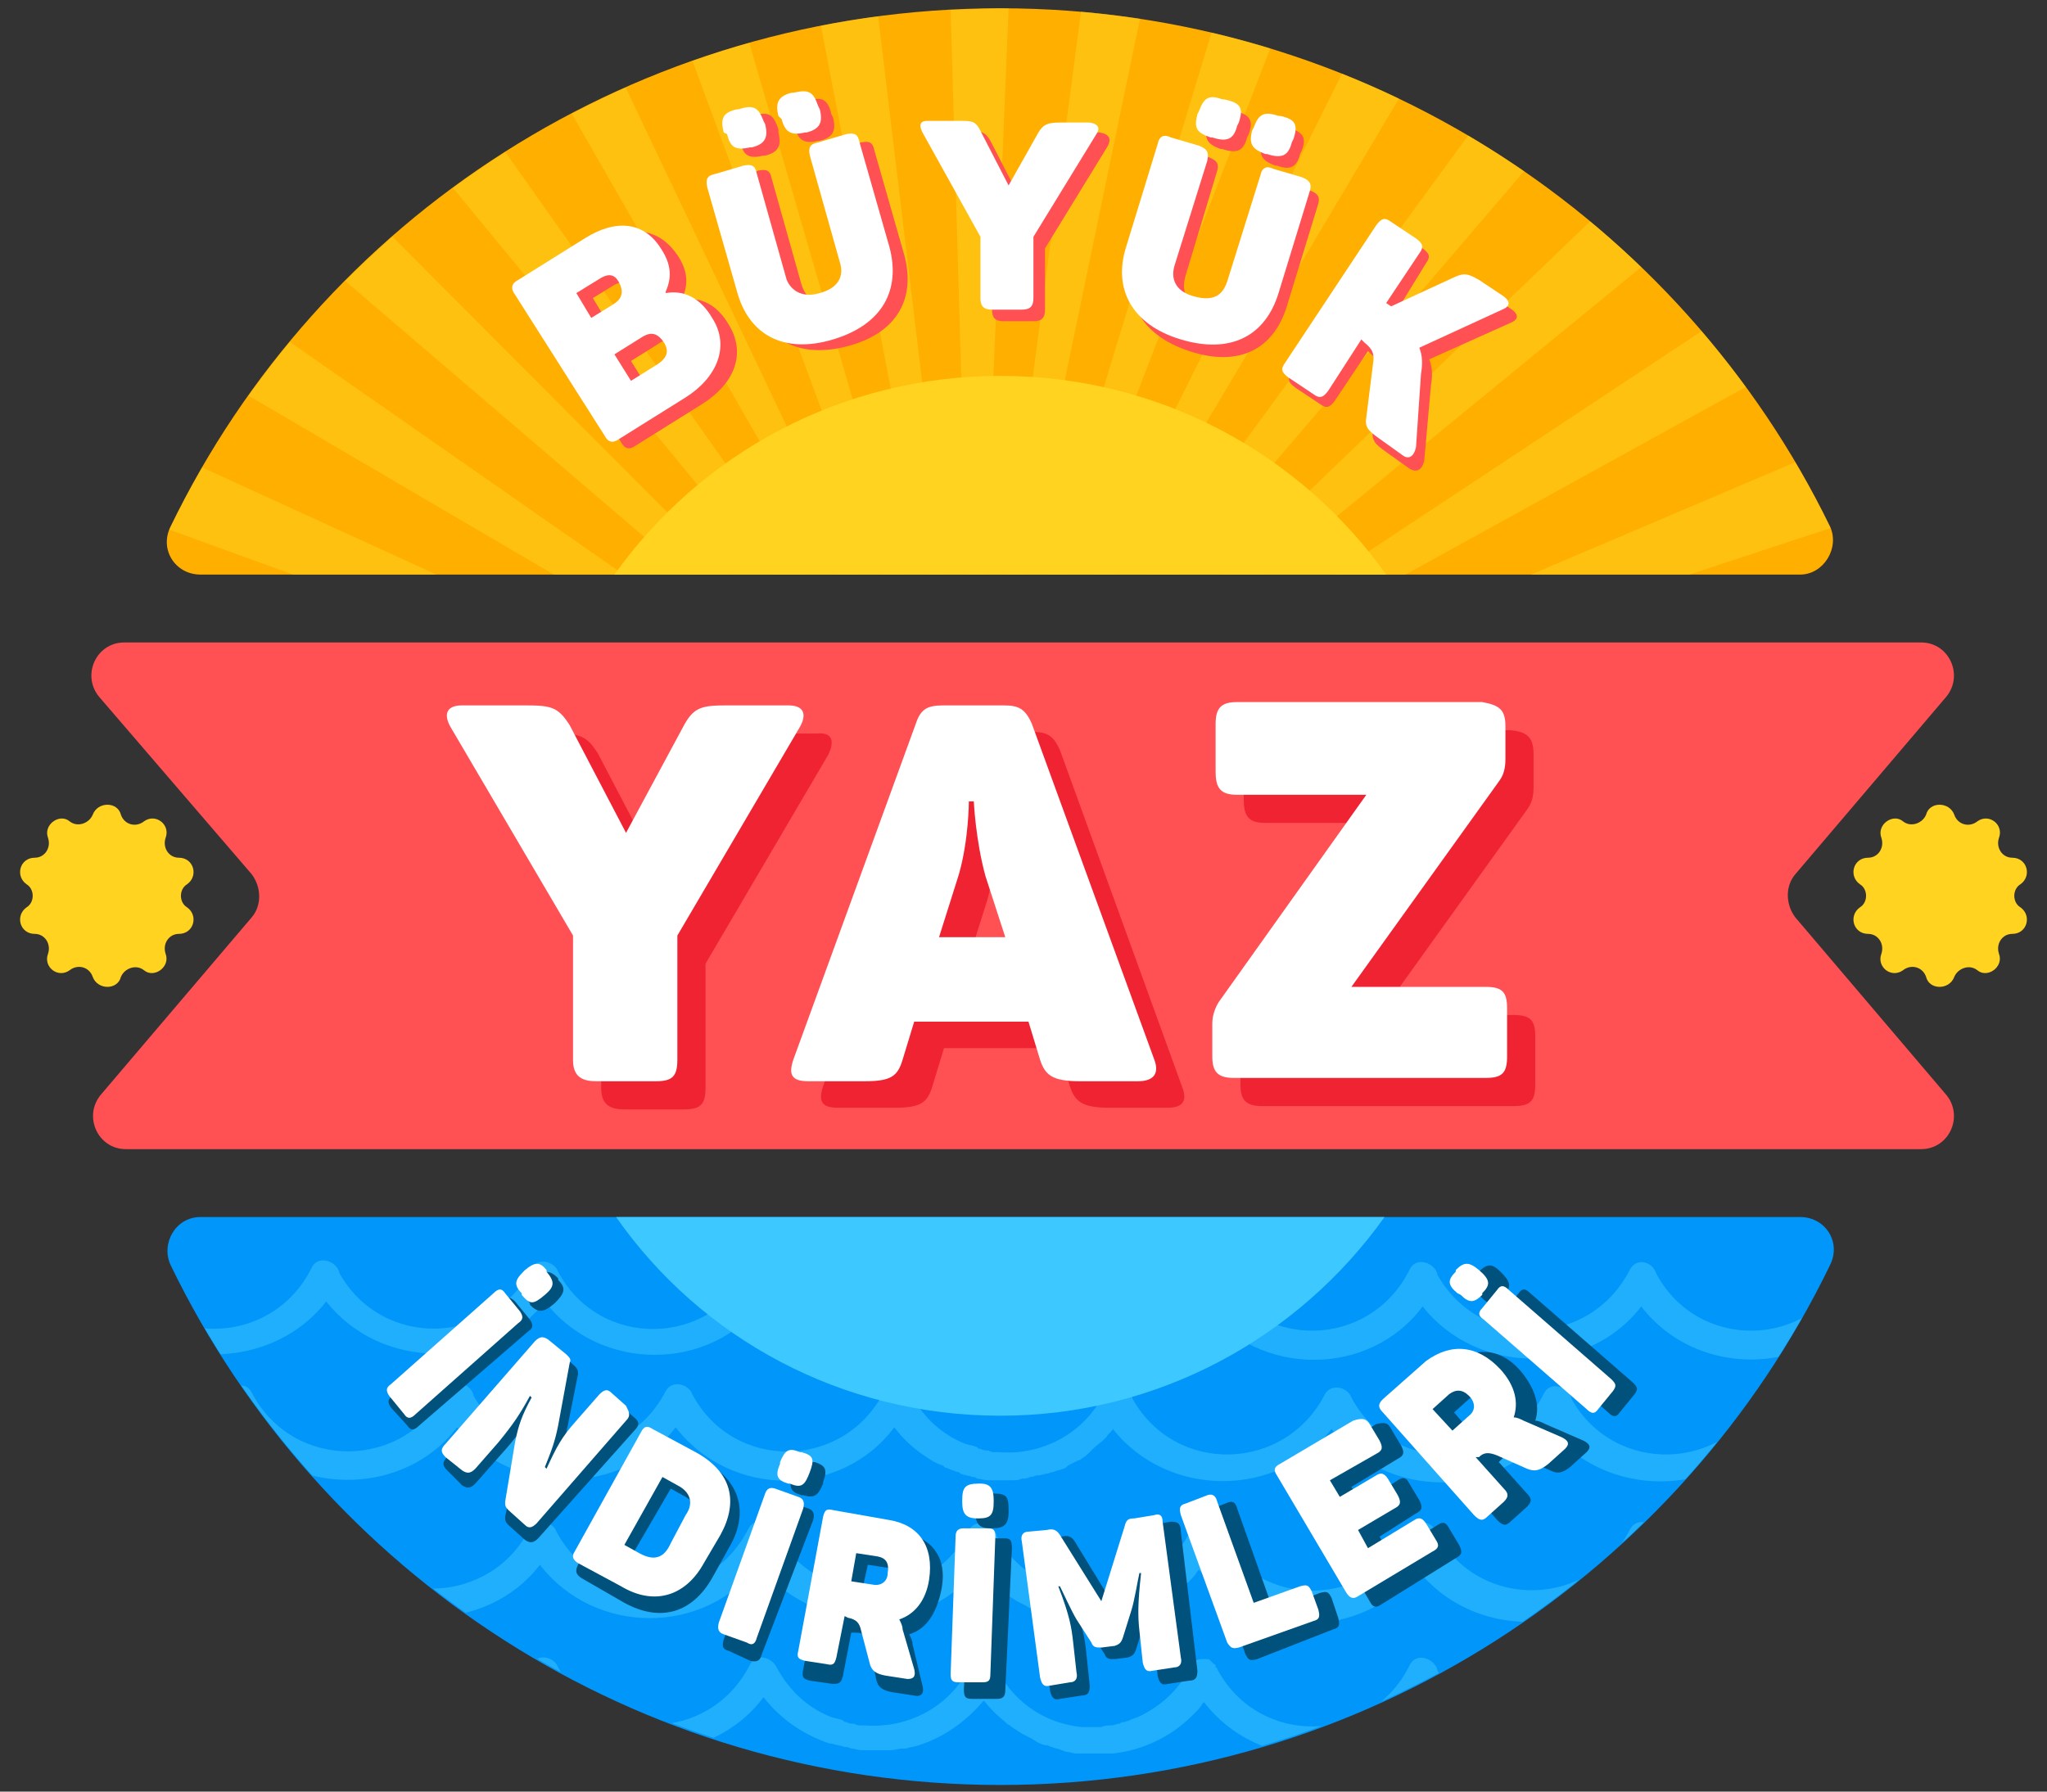
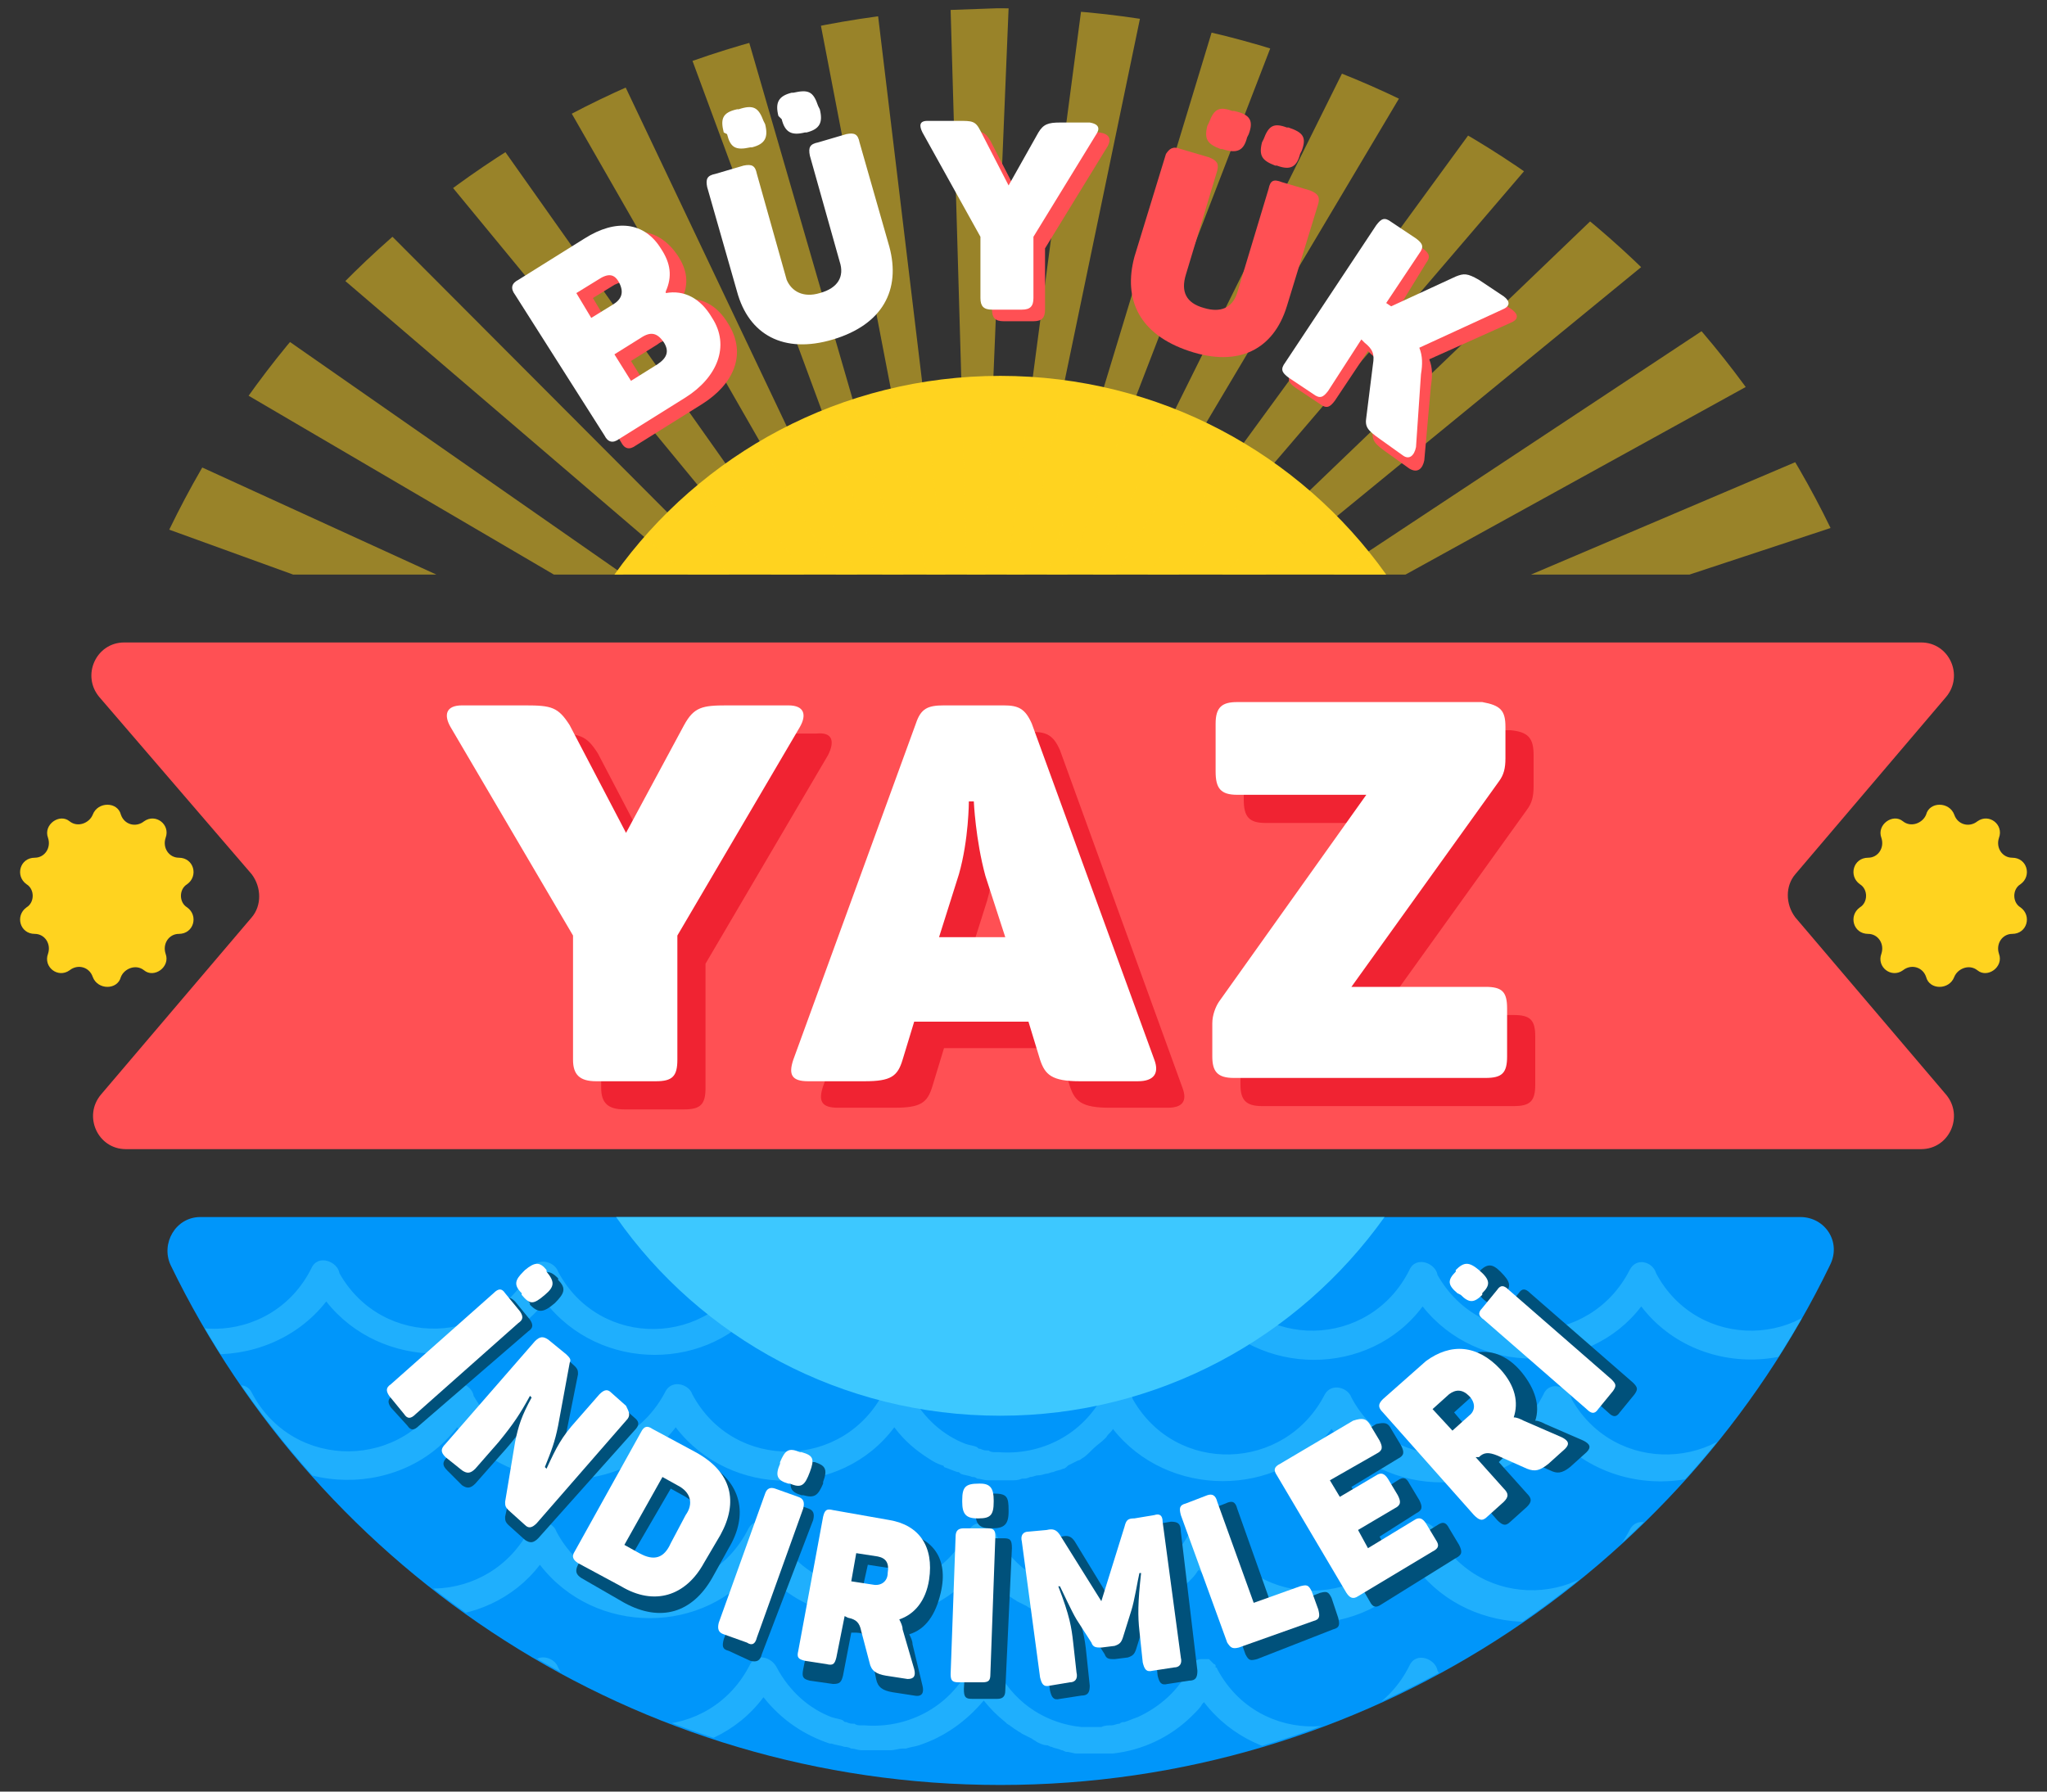
<svg xmlns="http://www.w3.org/2000/svg" xmlns:xlink="http://www.w3.org/1999/xlink" version="1.1" id="Layer_1" x="0px" y="0px" width="123.6px" height="108.2px" viewBox="0 0 123.6 108.2" style="enable-background:new 0 0 123.6 108.2;" xml:space="preserve">
  <rect x="0" y="0" width="123.6" height="108.2" fill="#333333" stroke="none" />
  <style type="text/css">
	.st0{fill:#0096FA;}
	.st1{opacity:0.5;}
	.st2{clip-path:url(#SVGID_00000021093402992540302280000015398018706484280724_);}
	.st3{fill:#3DC8FF;}
	.st4{fill:#FFAF00;}
	.st5{fill:#FFD31F;}
	.st6{fill:#FF5054;}
	.st7{fill:#F02332;}
	.st8{fill:#00517B;}
	
		.st9{clip-path:url(#SVGID_00000071520699337257183010000011881836752003677860_);fill-rule:evenodd;clip-rule:evenodd;fill:#FFD31F;}
	.st10{fill:#FFFFFF;}
</style>
  <g>
    <path class="st0" d="M108.7,73.5c1.5,0,2.5,1.5,1.8,2.9c-9,18.6-28.1,31.4-50.1,31.4c-22,0-41.1-12.8-50.1-31.4   c-0.6-1.3,0.3-2.9,1.8-2.9H108.7z" />
    <g class="st1">
      <defs>
        <path id="SVGID_1_" class="st1" d="M111.8,73.5c-8.4,20.1-28.2,34.2-51.4,34.2c-23.1,0-43-14.1-51.4-34.2H111.8z" />
      </defs>
      <clipPath id="SVGID_00000111869803767322809700000015271555588639182256_">
        <use xlink:href="#SVGID_1_" style="overflow:visible;" />
      </clipPath>
      <g style="clip-path:url(#SVGID_00000111869803767322809700000015271555588639182256_);">
        <path class="st3" d="M19.7,78.6c3.3,4.2,10,4.2,13.2,0c3.3,4.3,10,4.3,13.2,0c1.1,1.4,2.5,2.3,4,2.8c0,0,0.1,0,0.1,0     c0.3,0.1,0.5,0.1,0.8,0.2c0.1,0,0.2,0,0.4,0.1c0.2,0,0.4,0.1,0.6,0.1c0.2,0,0.3,0,0.5,0c0.1,0,0.3,0,0.4,0c0.2,0,0.4,0,0.6,0     c0.1,0,0.2,0,0.3,0c0.2,0,0.5-0.1,0.7-0.1c0.1,0,0.1,0,0.2,0c0.3-0.1,0.5-0.1,0.8-0.2c0,0,0,0,0,0c1.5-0.5,2.8-1.4,3.9-2.7     c0.4,0.5,0.8,0.9,1.3,1.3c0,0,0.1,0.1,0.1,0.1c0.2,0.1,0.4,0.3,0.6,0.4c0.1,0.1,0.2,0.1,0.3,0.2c0.2,0.1,0.4,0.2,0.6,0.3     c0.1,0.1,0.2,0.1,0.3,0.2c0.2,0.1,0.4,0.2,0.6,0.2c0.1,0,0.2,0.1,0.3,0.1c0.2,0.1,0.4,0.1,0.6,0.2c0.1,0,0.2,0.1,0.3,0.1     c0.2,0,0.4,0.1,0.6,0.1c0.1,0,0.2,0,0.3,0c0.2,0,0.4,0,0.7,0c0.1,0,0.2,0,0.3,0c0.2,0,0.5,0,0.7,0c0.1,0,0.1,0,0.2,0     c1.8-0.2,3.5-1,4.8-2.3c0,0,0.1-0.1,0.1-0.1c0.2-0.2,0.4-0.4,0.5-0.6c0,0,0.1-0.1,0.1-0.1c3.3,4.3,10,4.3,13.2,0     c3.3,4.2,10,4.2,13.2,0c3.6,4.7,11.3,4.2,14.1-1.3c0.5-1-1.1-1.9-1.6-0.9c-2.4,4.8-9.1,4.9-11.6,0.2c-0.2-0.7-1.2-1-1.6-0.2     c-2.4,4.7-9,4.9-11.6,0.3c-0.1-0.7-1.3-1.2-1.7-0.3c-2.4,4.8-9.1,4.9-11.6,0.2c0,0,0-0.1-0.1-0.1c0,0,0-0.1,0-0.1     c0,0,0-0.1-0.1-0.1c0,0,0,0-0.1-0.1c0,0-0.1-0.1-0.1-0.1c0,0-0.1-0.1-0.1-0.1c0,0-0.1,0-0.1,0c0,0-0.1,0-0.1,0c0,0,0,0-0.1,0     c-0.1,0-0.1,0-0.2,0c0,0,0,0,0,0c-0.2,0-0.5,0.2-0.6,0.4c-0.7,1.5-1.9,2.5-3.2,3.1c0,0,0,0,0,0c-0.3,0.1-0.5,0.2-0.8,0.3     c-0.1,0-0.2,0-0.3,0.1c-0.2,0-0.3,0.1-0.5,0.1c-0.2,0-0.4,0-0.6,0.1c-0.1,0-0.2,0-0.3,0c-0.3,0-0.5,0-0.8,0c0,0,0,0-0.1,0     c-2-0.2-3.9-1.3-5-3.3c-0.1-0.5-0.6-0.8-1-0.8c-0.3,0-0.5,0.1-0.7,0.4c-1.3,2.6-3.9,3.8-6.4,3.6c-0.1,0-0.1,0-0.2,0     c-0.1,0-0.3,0-0.4-0.1c-0.2,0-0.3,0-0.5-0.1c-0.1,0-0.1,0-0.2-0.1c-0.2-0.1-0.4-0.1-0.7-0.2c0,0,0,0,0,0c-1.3-0.5-2.5-1.5-3.3-3     c-0.3-0.6-1.2-0.9-1.6-0.2c-2.4,4.8-9.1,4.9-11.6,0.2c-0.2-0.6-1.2-0.9-1.6-0.2c-2.4,4.7-9,4.9-11.6,0.3     c-0.1-0.7-1.3-1.2-1.7-0.3c-2.4,4.8-9.2,4.9-11.7,0.1c-0.5-1-2.1-0.1-1.6,0.9C8.5,82.8,16.1,83.2,19.7,78.6z" />
        <path class="st3" d="M106.5,84.2c-2.4,4.7-9,4.9-11.6,0.3c-0.1-0.7-1.3-1.2-1.7-0.3c-2.4,4.8-9.1,4.9-11.6,0.2     c-0.2-0.6-1.2-0.9-1.6-0.2c-2.4,4.7-9,4.9-11.6,0.3c-0.1-0.4-0.4-0.7-0.8-0.8c0,0-0.1,0-0.1,0c0,0,0,0-0.1,0     c-0.3,0-0.5,0.1-0.7,0.4c-1.3,2.6-3.9,3.8-6.4,3.6c-0.1,0-0.1,0-0.2,0c-0.1,0-0.3,0-0.4-0.1c-0.2,0-0.3,0-0.5-0.1     c-0.1,0-0.1,0-0.2-0.1c-0.2-0.1-0.4-0.1-0.7-0.2c0,0,0,0,0,0c-1.3-0.5-2.5-1.5-3.3-3c-0.3-0.6-1.2-0.9-1.6-0.2     c-2.4,4.8-9.1,4.9-11.6,0.2c-0.2-0.6-1.2-0.9-1.6-0.2c-2.4,4.7-9,4.9-11.6,0.3c-0.1-0.7-1.3-1.2-1.7-0.3     c-2.4,4.8-9.2,4.9-11.7,0.1c-0.5-1-2.1-0.1-1.6,0.9c2.8,5.4,10.5,5.8,14,1.2c3.3,4.2,10,4.2,13.2,0c3.3,4.3,10,4.3,13.2,0     c0.6,0.8,1.3,1.4,2.1,1.9c0,0,0,0,0,0c0.3,0.2,0.5,0.3,0.8,0.4c0,0,0.1,0,0.1,0.1c0.3,0.1,0.5,0.2,0.8,0.3c0.1,0,0.1,0,0.2,0.1     c0.2,0.1,0.5,0.1,0.7,0.2c0.1,0,0.2,0,0.3,0.1c0.2,0,0.4,0.1,0.7,0.1c0.1,0,0.2,0,0.4,0c0.2,0,0.4,0,0.6,0c0.1,0,0.3,0,0.4,0     c0.2,0,0.4,0,0.6-0.1c0.2,0,0.3,0,0.5-0.1c0.2,0,0.3-0.1,0.5-0.1c0.2,0,0.4-0.1,0.5-0.1c0.1,0,0.3-0.1,0.4-0.1     c0.2-0.1,0.4-0.1,0.6-0.2c0.1,0,0.2-0.1,0.3-0.2c0.2-0.1,0.4-0.2,0.6-0.3c0.1,0,0.2-0.1,0.2-0.1c0.2-0.1,0.4-0.3,0.6-0.5     c0,0,0.1-0.1,0.1-0.1c0.2-0.2,0.5-0.4,0.7-0.6c0,0,0,0,0.1-0.1c0.1-0.2,0.3-0.3,0.4-0.5c3.3,4.2,10,4.2,13.2,0     c3.3,4.3,10,4.3,13.2,0c3.6,4.6,11.3,4.2,14.1-1.3C108.5,84.1,107,83.2,106.5,84.2z" />
        <path class="st3" d="M111.6,92.4c-2.4,4.8-9.1,4.9-11.6,0.2c-0.2-0.7-1.2-1-1.6-0.2c-2.4,4.7-9,4.9-11.6,0.3     c-0.1-0.7-1.3-1.2-1.7-0.3c-2.4,4.8-9.1,4.9-11.6,0.2c0,0,0-0.1-0.1-0.1c0,0,0-0.1,0-0.1c0,0,0-0.1-0.1-0.1c0,0,0,0-0.1-0.1     c0,0-0.1-0.1-0.1-0.1c0,0-0.1-0.1-0.1-0.1c0,0-0.1,0-0.1,0c0,0-0.1,0-0.1,0c0,0,0,0-0.1,0c-0.1,0-0.1,0-0.2,0c0,0,0,0,0,0     c-0.2,0-0.5,0.2-0.6,0.4c-0.7,1.5-1.9,2.5-3.2,3.1c0,0,0,0,0,0c-0.3,0.1-0.5,0.2-0.8,0.3c-0.1,0-0.2,0-0.3,0.1     C67.4,96,67.2,96,67,96c-0.2,0-0.4,0-0.6,0.1c-0.1,0-0.2,0-0.3,0c-0.3,0-0.5,0-0.8,0c0,0,0,0-0.1,0c-2-0.2-3.9-1.3-5-3.3     c-0.1-0.5-0.6-0.8-1-0.8c-0.3,0-0.5,0.1-0.7,0.4c-1.3,2.6-3.9,3.8-6.4,3.6c-0.1,0-0.1,0-0.2,0c-0.1,0-0.3,0-0.4-0.1     c-0.2,0-0.3,0-0.5-0.1c-0.1,0-0.1,0-0.2-0.1c-0.2-0.1-0.4-0.1-0.7-0.2c0,0,0,0,0,0c-1.3-0.5-2.5-1.5-3.3-3     c-0.3-0.6-1.2-0.9-1.6-0.2c-2.4,4.8-9.1,4.9-11.6,0.2c-0.2-0.6-1.2-0.9-1.6-0.2c-2.4,4.7-9,4.9-11.6,0.3     c-0.1-0.7-1.3-1.2-1.7-0.3c-2.4,4.8-9.2,4.9-11.7,0.1c-0.5-1-2.1-0.1-1.6,0.9c2.8,5.4,10.5,5.8,14,1.2c3.3,4.2,10,4.2,13.2,0     c3.3,4.3,10,4.3,13.2,0c1.1,1.4,2.5,2.3,4,2.8c0,0,0.1,0,0.1,0c0.3,0.1,0.5,0.1,0.8,0.2c0.1,0,0.2,0,0.4,0.1     c0.2,0,0.4,0.1,0.6,0.1c0.2,0,0.3,0,0.5,0c0.1,0,0.3,0,0.4,0c0.2,0,0.4,0,0.6,0c0.1,0,0.2,0,0.3,0c0.2,0,0.5-0.1,0.7-0.1     c0.1,0,0.1,0,0.2,0c0.3-0.1,0.6-0.1,0.8-0.2c0,0,0,0,0,0c1.5-0.5,2.8-1.4,3.9-2.7c0.4,0.5,0.8,0.9,1.3,1.3c0,0,0.1,0.1,0.1,0.1     c0.2,0.1,0.4,0.3,0.6,0.4c0.1,0.1,0.2,0.1,0.3,0.2c0.2,0.1,0.4,0.2,0.6,0.3c0.1,0.1,0.2,0.1,0.3,0.2c0.2,0.1,0.4,0.2,0.6,0.2     c0.1,0,0.2,0.1,0.3,0.1c0.2,0.1,0.4,0.1,0.6,0.2c0.1,0,0.2,0.1,0.3,0.1c0.2,0,0.4,0.1,0.6,0.1c0.1,0,0.2,0,0.3,0     c0.2,0,0.4,0,0.7,0c0.1,0,0.2,0,0.3,0c0.2,0,0.5,0,0.7,0c0.1,0,0.1,0,0.2,0c1.8-0.2,3.5-1,4.8-2.3c0,0,0.1-0.1,0.1-0.1     c0.2-0.2,0.4-0.4,0.5-0.6c0,0,0.1-0.1,0.1-0.1c3.3,4.3,10,4.3,13.2,0c3.3,4.2,10,4.2,13.2,0c3.6,4.7,11.3,4.2,14.1-1.3     C113.7,92.3,112.1,91.4,111.6,92.4z" />
      </g>
      <g style="clip-path:url(#SVGID_00000111869803767322809700000015271555588639182256_);">
        <path class="st3" d="M19.7,102.5c3.3,4.2,10,4.2,13.2,0c3.3,4.3,10,4.3,13.2,0c1.1,1.4,2.5,2.3,4,2.8c0,0,0.1,0,0.1,0     c0.3,0.1,0.5,0.1,0.8,0.2c0.1,0,0.2,0,0.4,0.1c0.2,0,0.4,0.1,0.6,0.1c0.2,0,0.3,0,0.5,0c0.1,0,0.3,0,0.4,0c0.2,0,0.4,0,0.6,0     c0.1,0,0.2,0,0.3,0c0.2,0,0.5-0.1,0.7-0.1c0.1,0,0.1,0,0.2,0c0.3-0.1,0.5-0.1,0.8-0.2c0,0,0,0,0,0c1.5-0.5,2.8-1.4,3.9-2.7     c0.4,0.5,0.8,0.9,1.3,1.3c0,0,0.1,0.1,0.1,0.1c0.2,0.1,0.4,0.3,0.6,0.4c0.1,0.1,0.2,0.1,0.3,0.2c0.2,0.1,0.4,0.2,0.6,0.3     c0.1,0.1,0.2,0.1,0.3,0.2c0.2,0.1,0.4,0.2,0.6,0.2c0.1,0,0.2,0.1,0.3,0.1c0.2,0.1,0.4,0.1,0.6,0.2c0.1,0,0.2,0.1,0.3,0.1     c0.2,0,0.4,0.1,0.6,0.1c0.1,0,0.2,0,0.3,0c0.2,0,0.4,0,0.7,0c0.1,0,0.2,0,0.3,0c0.2,0,0.5,0,0.7,0c0.1,0,0.1,0,0.2,0     c1.8-0.2,3.5-1,4.8-2.3c0,0,0.1-0.1,0.1-0.1c0.2-0.2,0.4-0.4,0.5-0.6c0,0,0.1-0.1,0.1-0.1c3.3,4.3,10,4.3,13.2,0     c3.3,4.2,10,4.2,13.2,0c3.6,4.7,11.3,4.2,14.1-1.3c0.5-1-1.1-1.9-1.6-0.9c-2.4,4.8-9.1,4.9-11.6,0.2c-0.2-0.7-1.2-1-1.6-0.2     c-2.4,4.7-9,4.9-11.6,0.3c-0.1-0.7-1.3-1.2-1.7-0.3c-2.4,4.8-9.1,4.9-11.6,0.2c0,0,0-0.1-0.1-0.1c0,0,0-0.1,0-0.1     c0,0,0-0.1-0.1-0.1c0,0,0,0-0.1-0.1c0,0-0.1-0.1-0.1-0.1c0,0-0.1-0.1-0.1-0.1c0,0-0.1,0-0.1,0c0,0-0.1,0-0.1,0c0,0,0,0-0.1,0     c-0.1,0-0.1,0-0.2,0c0,0,0,0,0,0c-0.2,0-0.5,0.2-0.6,0.4c-0.7,1.5-1.9,2.5-3.2,3.1c0,0,0,0,0,0c-0.3,0.1-0.5,0.2-0.8,0.3     c-0.1,0-0.2,0-0.3,0.1c-0.2,0-0.3,0.1-0.5,0.1c-0.2,0-0.4,0-0.6,0.1c-0.1,0-0.2,0-0.3,0c-0.3,0-0.5,0-0.8,0c0,0,0,0-0.1,0     c-2-0.2-3.9-1.3-5-3.3c-0.1-0.5-0.6-0.8-1-0.8c-0.3,0-0.5,0.1-0.7,0.4c-1.3,2.6-3.9,3.8-6.4,3.6c-0.1,0-0.1,0-0.2,0     c-0.1,0-0.3,0-0.4-0.1c-0.2,0-0.3,0-0.5-0.1c-0.1,0-0.1,0-0.2-0.1c-0.2-0.1-0.4-0.1-0.7-0.2c0,0,0,0,0,0c-1.3-0.5-2.5-1.5-3.3-3     c-0.3-0.6-1.2-0.9-1.6-0.2c-2.4,4.8-9.1,4.9-11.6,0.2c-0.2-0.6-1.2-0.9-1.6-0.2c-2.4,4.7-9,4.9-11.6,0.3     c-0.1-0.7-1.3-1.2-1.7-0.3c-2.4,4.8-9.2,4.9-11.7,0.1c-0.5-1-2.1-0.1-1.6,0.9C8.5,106.7,16.1,107.1,19.7,102.5z" />
        <path class="st3" d="M106.5,108.1c-2.4,4.7-9,4.9-11.6,0.3c-0.1-0.7-1.3-1.2-1.7-0.3c-2.4,4.8-9.1,4.9-11.6,0.2     c-0.2-0.6-1.2-0.9-1.6-0.2c-2.4,4.7-9,4.9-11.6,0.3c-0.1-0.4-0.4-0.7-0.8-0.8c0,0-0.1,0-0.1,0c0,0,0,0-0.1,0     c-0.3,0-0.5,0.1-0.7,0.4c-1.3,2.6-3.9,3.8-6.4,3.6c-0.1,0-0.1,0-0.2,0c-0.1,0-0.3,0-0.4-0.1c-0.2,0-0.3,0-0.5-0.1     c-0.1,0-0.1,0-0.2-0.1c-0.2-0.1-0.4-0.1-0.7-0.2c0,0,0,0,0,0c-1.3-0.5-2.5-1.5-3.3-3c-0.3-0.6-1.2-0.9-1.6-0.2     c-2.4,4.8-9.1,4.9-11.6,0.2c-0.2-0.6-1.2-0.9-1.6-0.2c-2.4,4.7-9,4.9-11.6,0.3c-0.1-0.7-1.3-1.2-1.7-0.3     c-2.4,4.8-9.2,4.9-11.7,0.1c-0.5-1-2.1-0.1-1.6,0.9c2.8,5.4,10.5,5.8,14,1.2c3.3,4.2,10,4.2,13.2,0c3.3,4.3,10,4.3,13.2,0     c0.6,0.8,1.3,1.4,2.1,1.9c0,0,0,0,0,0c0.3,0.2,0.5,0.3,0.8,0.4c0,0,0.1,0,0.1,0.1c0.3,0.1,0.5,0.2,0.8,0.3c0.1,0,0.1,0,0.2,0.1     c0.2,0.1,0.5,0.1,0.7,0.2c0.1,0,0.2,0,0.3,0.1c0.2,0,0.4,0.1,0.7,0.1c0.1,0,0.2,0,0.4,0c0.2,0,0.4,0,0.6,0c0.1,0,0.3,0,0.4,0     c0.2,0,0.4,0,0.6-0.1c0.2,0,0.3,0,0.5-0.1c0.2,0,0.3-0.1,0.5-0.1c0.2,0,0.4-0.1,0.5-0.1c0.1,0,0.3-0.1,0.4-0.1     c0.2-0.1,0.4-0.1,0.6-0.2c0.1,0,0.2-0.1,0.3-0.2c0.2-0.1,0.4-0.2,0.6-0.3c0.1,0,0.2-0.1,0.2-0.1c0.2-0.1,0.4-0.3,0.6-0.5     c0,0,0.1-0.1,0.1-0.1c0.2-0.2,0.5-0.4,0.7-0.6c0,0,0,0,0.1-0.1c0.1-0.2,0.3-0.3,0.4-0.5c3.3,4.2,10,4.2,13.2,0     c3.3,4.3,10,4.3,13.2,0c3.6,4.6,11.3,4.2,14.1-1.3C108.5,108,107,107.1,106.5,108.1z" />
        <path class="st3" d="M111.6,116.3c-2.4,4.8-9.1,4.9-11.6,0.2c-0.2-0.7-1.2-1-1.6-0.2c-2.4,4.7-9,4.9-11.6,0.3     c-0.1-0.7-1.3-1.2-1.7-0.3c-2.4,4.8-9.1,4.9-11.6,0.2c0,0,0-0.1-0.1-0.1c0,0,0-0.1,0-0.1c0,0,0-0.1-0.1-0.1c0,0,0,0-0.1-0.1     c0,0-0.1-0.1-0.1-0.1c0,0-0.1-0.1-0.1-0.1c0,0-0.1,0-0.1,0c0,0-0.1,0-0.1,0c0,0,0,0-0.1,0c-0.1,0-0.1,0-0.2,0c0,0,0,0,0,0     c-0.2,0-0.5,0.2-0.6,0.4c-0.7,1.5-1.9,2.5-3.2,3.1c0,0,0,0,0,0c-0.3,0.1-0.5,0.2-0.8,0.3c-0.1,0-0.2,0-0.3,0.1     c-0.2,0-0.3,0.1-0.5,0.1c-0.2,0-0.4,0-0.6,0.1c-0.1,0-0.2,0-0.3,0c-0.3,0-0.5,0-0.8,0c0,0,0,0-0.1,0c-2-0.2-3.9-1.3-5-3.3     c-0.1-0.5-0.6-0.8-1-0.8c-0.3,0-0.5,0.1-0.7,0.4c-1.3,2.6-3.9,3.8-6.4,3.6c-0.1,0-0.1,0-0.2,0c-0.1,0-0.3,0-0.4-0.1     c-0.2,0-0.3,0-0.5-0.1c-0.1,0-0.1,0-0.2-0.1c-0.2-0.1-0.4-0.1-0.7-0.2c0,0,0,0,0,0c-1.3-0.5-2.5-1.5-3.3-3     c-0.3-0.6-1.2-0.9-1.6-0.2c-2.4,4.8-9.1,4.9-11.6,0.2c-0.2-0.6-1.2-0.9-1.6-0.2c-2.4,4.7-9,4.9-11.6,0.3     c-0.1-0.7-1.3-1.2-1.7-0.3c-2.4,4.8-9.2,4.9-11.7,0.1c-0.5-1-2.1-0.1-1.6,0.9c2.8,5.4,10.5,5.8,14,1.2c3.3,4.2,10,4.2,13.2,0     c3.3,4.3,10,4.3,13.2,0c1.1,1.4,2.5,2.3,4,2.8c0,0,0.1,0,0.1,0c0.3,0.1,0.5,0.1,0.8,0.2c0.1,0,0.2,0,0.4,0.1     c0.2,0,0.4,0.1,0.6,0.1c0.2,0,0.3,0,0.5,0c0.1,0,0.3,0,0.4,0c0.2,0,0.4,0,0.6,0c0.1,0,0.2,0,0.3,0c0.2,0,0.5-0.1,0.7-0.1     c0.1,0,0.1,0,0.2,0c0.3-0.1,0.6-0.1,0.8-0.2c0,0,0,0,0,0c1.5-0.5,2.8-1.4,3.9-2.7c0.4,0.5,0.8,0.9,1.3,1.3c0,0,0.1,0.1,0.1,0.1     c0.2,0.1,0.4,0.3,0.6,0.4c0.1,0.1,0.2,0.1,0.3,0.2c0.2,0.1,0.4,0.2,0.6,0.3c0.1,0.1,0.2,0.1,0.3,0.2c0.2,0.1,0.4,0.2,0.6,0.2     c0.1,0,0.2,0.1,0.3,0.1c0.2,0.1,0.4,0.1,0.6,0.2c0.1,0,0.2,0.1,0.3,0.1c0.2,0,0.4,0.1,0.6,0.1c0.1,0,0.2,0,0.3,0     c0.2,0,0.4,0,0.7,0c0.1,0,0.2,0,0.3,0c0.2,0,0.5,0,0.7,0c0.1,0,0.1,0,0.2,0c1.8-0.2,3.5-1,4.8-2.3c0,0,0.1-0.1,0.1-0.1     c0.2-0.2,0.4-0.4,0.5-0.6c0,0,0.1-0.1,0.1-0.1c3.3,4.3,10,4.3,13.2,0c3.3,4.2,10,4.2,13.2,0c3.6,4.7,11.3,4.2,14.1-1.3     C113.7,116.2,112.1,115.3,111.6,116.3z" />
      </g>
    </g>
-     <path class="st4" d="M108.7,34.7H12.1c-1.5,0-2.5-1.5-1.8-2.9c9-18.6,28.1-31.3,50.1-31.3c22,0,41.1,12.8,50.1,31.3   C111.1,33.1,110.1,34.7,108.7,34.7z" />
    <path class="st3" d="M83.6,73.5c-5.2,7.3-13.7,12-23.2,12c-9.6,0-18.1-4.7-23.2-12H83.6z" />
    <path class="st5" d="M83.7,34.7H37.1c5.2-7.3,13.7-12,23.3-12C70,22.7,78.5,27.4,83.7,34.7z" />
    <path class="st6" d="M116,69.4H7.6c-1.7,0-2.6-2-1.5-3.3l9.1-10.7c0.6-0.7,0.6-1.8,0-2.6L6,42.1c-1.1-1.3-0.2-3.3,1.5-3.3H116   c1.7,0,2.6,2,1.5,3.3l-9.1,10.7c-0.6,0.7-0.6,1.8,0,2.6l9.1,10.7C118.6,67.4,117.7,69.4,116,69.4z" />
    <g>
      <path class="st7" d="M50,45.6l-7.4,12.6v7.5c0,1-0.3,1.3-1.3,1.3h-3.6c-1,0-1.4-0.4-1.4-1.3v-7.5l-7.4-12.6    c-0.4-0.7-0.3-1.3,0.7-1.3h3.8c1.6,0,2,0.1,2.7,1.2l3.4,6.5l3.5-6.5c0.6-1.1,1.1-1.2,2.6-1.2h3.7C50.3,44.2,50.4,44.8,50,45.6z" />
      <path class="st7" d="M70.5,66.9H67c-1.7,0-2.1-0.4-2.4-1.3l-0.7-2.3H57l-0.7,2.3c-0.3,1-0.7,1.3-2.3,1.3h-3.4    c-1,0-1.2-0.4-0.9-1.3L57,45.3c0.3-0.9,0.7-1.1,1.7-1.1h3.6c0.9,0,1.3,0.2,1.7,1.1l7.4,20.4C71.7,66.5,71.4,66.9,70.5,66.9z     M60.5,50h-0.3c0,0,0,2.3-0.6,4.4l-1.2,3.8h4l-1.2-3.7C60.6,52.4,60.5,50,60.5,50z" />
      <path class="st7" d="M92.6,45.6v1.9c0,0.6-0.1,1-0.4,1.4l-8.9,12.4h8.1c1,0,1.3,0.3,1.3,1.3v2.9c0,1-0.3,1.3-1.3,1.3H76.2    c-1,0-1.3-0.4-1.3-1.3v-2c0-0.5,0.2-1,0.4-1.3l8.9-12.5h-7.8c-1,0-1.3-0.4-1.3-1.4v-2.9c0-1,0.4-1.3,1.3-1.3h14.8    C92.3,44.2,92.6,44.6,92.6,45.6z" />
    </g>
    <g>
      <path class="st8" d="M31.1,78.6l0.9,1.1c0.2,0.3,0.2,0.5-0.1,0.7l-6.6,5.7c-0.3,0.3-0.5,0.3-0.7,0L23.6,85    c-0.2-0.3-0.2-0.5,0.1-0.7l6.6-5.7C30.6,78.3,30.8,78.3,31.1,78.6z M33.5,78.7L33.5,78.7c-0.7,0.6-1,0.6-1.5,0.1l0-0.1    c-0.5-0.5-0.4-0.9,0.2-1.4l0.1-0.1c0.6-0.5,0.9-0.5,1.4,0l0,0.1C34.2,77.8,34.1,78.1,33.5,78.7z" />
      <path class="st8" d="M38.3,86.4l-5.8,6.5c-0.3,0.3-0.5,0.3-0.8,0.1l-1-0.9c-0.2-0.2-0.2-0.3-0.2-0.5l0.8-3.7    c0.2-1.1,0.5-1.7,1.1-2.8l-0.1-0.1c-0.7,1.2-1.1,1.8-2.1,2.9l-1.5,1.7c-0.3,0.3-0.5,0.3-0.8,0.1L27,88.8c-0.3-0.3-0.3-0.5,0-0.8    l5.8-6.4c0.3-0.3,0.5-0.3,0.8-0.1l1.1,1c0.2,0.2,0.2,0.3,0.2,0.5l-0.8,4c-0.2,1.1-0.5,1.5-0.9,2.6l0.1,0.1c0.7-1.3,1-1.9,1.9-3    l1.5-1.7c0.3-0.3,0.5-0.4,0.8-0.1l0.9,0.8C38.6,85.9,38.6,86.1,38.3,86.4z" />
      <path class="st8" d="M44,93.5l-1,1.8c-1.2,2.1-3.1,2.7-5.3,1.5l-2.6-1.5c-0.3-0.2-0.4-0.4-0.2-0.8l4.3-7.5    c0.2-0.4,0.4-0.4,0.8-0.2l2.6,1.5C44.8,89.5,45.2,91.5,44,93.5z M41.4,90.4l-0.9-0.5L38,94.2l0.9,0.5c0.9,0.5,1.5,0.3,2-0.6l1-1.7    C42.4,91.5,42.2,90.9,41.4,90.4z" />
      <path class="st8" d="M47.4,90.6l1.4,0.5c0.3,0.1,0.4,0.3,0.3,0.7L46,99.9c-0.1,0.4-0.3,0.5-0.7,0.4L44,99.7    c-0.4-0.1-0.4-0.3-0.3-0.7l3.1-8.1C46.9,90.5,47.1,90.5,47.4,90.6z M49.7,89.5l0,0.1c-0.3,0.7-0.5,0.9-1.2,0.7l-0.1,0    c-0.7-0.2-0.8-0.5-0.5-1.3l0-0.1c0.3-0.7,0.6-0.9,1.2-0.6l0.1,0C49.8,88.5,50,88.7,49.7,89.5z" />
      <path class="st8" d="M56.8,96.2c-0.3,1.3-0.9,2.2-1.9,2.5c0.1,0.2,0.2,0.4,0.2,0.6l0.6,2.5c0.1,0.4,0,0.7-0.5,0.6l-1.3-0.2    c-0.6-0.1-0.9-0.3-1-0.8l-0.4-2c-0.1-0.5-0.3-0.8-0.8-0.8l-0.3,0l-0.5,2.6c-0.1,0.4-0.2,0.5-0.6,0.5l-1.4-0.2    c-0.4-0.1-0.5-0.2-0.4-0.7l1.7-8.4c0.1-0.4,0.3-0.5,0.6-0.5l3.5,0.6C56.3,92.8,57.3,94.1,56.8,96.2z M53.7,94.7l-1.3-0.2L52,96.3    l1.3,0.2c0.5,0.1,0.9-0.2,1-0.8C54.5,95.2,54.2,94.8,53.7,94.7z" />
      <path class="st8" d="M59.1,92.9l1.5,0c0.4,0,0.5,0.1,0.5,0.6l-0.4,8.6c0,0.4-0.2,0.5-0.5,0.5l-1.5,0c-0.4,0-0.5-0.1-0.5-0.6    l0.5-8.6C58.6,93,58.7,92.9,59.1,92.9z M60.9,91.2l0,0.1c0,0.8-0.3,1-1,1l-0.1,0c-0.7,0-0.9-0.3-0.9-1l0-0.1c0-0.8,0.3-1,1-1    l0.1,0C60.8,90.2,60.9,90.4,60.9,91.2z" />
      <path class="st8" d="M71.3,92.5l1,8.4c0,0.4-0.1,0.6-0.5,0.6l-1.3,0.2c-0.4,0.1-0.5-0.1-0.6-0.5l-0.2-1.9    c-0.1-0.9-0.1-1.7,0.1-3.6l-0.1,0c-0.1,0.5-0.4,1.7-0.6,2.3l-0.5,1.6c-0.1,0.3-0.2,0.4-0.5,0.5l-0.8,0.1c-0.3,0-0.5,0-0.6-0.3    l-0.9-1.4c-0.3-0.5-0.8-1.7-1-2.1l-0.1,0c0.7,1.9,0.8,2.5,0.9,3.5l0.2,1.9c0,0.4-0.1,0.6-0.5,0.6l-1.3,0.2    c-0.4,0.1-0.5-0.1-0.6-0.5l-1-8.5c0-0.4,0.1-0.6,0.5-0.6l1.2-0.2c0.4-0.1,0.6,0,0.8,0.3l2.5,4.1l1.5-4.6c0.1-0.4,0.2-0.5,0.6-0.5    l1.2-0.2C71.1,91.9,71.3,92,71.3,92.5z" />
      <path class="st8" d="M74.7,91.1l2.2,6.2l2.8-1.1c0.4-0.1,0.5-0.1,0.7,0.3l0.4,1.2c0.1,0.4,0.1,0.6-0.3,0.7l-4.6,1.8    c-0.4,0.1-0.5,0.1-0.7-0.3L72.4,92c-0.1-0.4-0.1-0.6,0.3-0.7l1.3-0.5C74.4,90.6,74.6,90.7,74.7,91.1z" />
      <path class="st8" d="M84,86.3l0.6,1c0.2,0.4,0.2,0.6-0.2,0.8l-2.8,1.7l0.6,1l2.2-1.4c0.3-0.2,0.5-0.2,0.7,0.2l0.6,1    c0.2,0.4,0.2,0.6-0.2,0.8l-2.2,1.4l0.6,1.1l2.9-1.8c0.3-0.2,0.5-0.2,0.7,0.2l0.6,1c0.2,0.4,0.2,0.6-0.2,0.8l-4.5,2.8    c-0.3,0.2-0.5,0.2-0.7-0.2l-4.2-7.2c-0.2-0.4-0.2-0.6,0.2-0.8l4.4-2.7C83.6,85.9,83.8,85.9,84,86.3z" />
      <path class="st8" d="M91.9,82.9c0.8,1,1.1,2,0.8,2.9c0.2,0,0.4,0.1,0.6,0.2l2.3,1c0.4,0.2,0.5,0.4,0.2,0.7l-1,0.9    C94.3,89,94,89,93.6,88.8L91.8,88c-0.5-0.2-0.8-0.2-1.1,0.1l-0.2,0.2l1.7,1.9c0.3,0.3,0.3,0.5,0,0.8l-1,0.9    c-0.3,0.3-0.5,0.2-0.8-0.1l-5.4-6.2c-0.3-0.3-0.3-0.5,0-0.8l2.6-2.3C88.9,81.3,90.6,81.3,91.9,82.9z M88.8,84.4l-1,0.9l1.1,1.3    l1-0.9c0.4-0.3,0.4-0.8,0-1.2C89.7,84.1,89.2,84.1,88.8,84.4z" />
      <path class="st8" d="M90.6,76.8L90.6,76.8c0.6,0.6,0.7,0.9,0.2,1.4l0,0.1c-0.5,0.5-0.8,0.6-1.3,0.1l-0.1-0.1    c-0.6-0.5-0.6-0.8-0.1-1.4l0-0.1C89.8,76.3,90.1,76.3,90.6,76.8z M90.8,79.2l0.9-1.1c0.2-0.3,0.4-0.3,0.7,0l6.2,5.4    c0.3,0.3,0.3,0.4,0.1,0.7l-0.9,1.1c-0.2,0.3-0.4,0.3-0.7,0l-6.2-5.5C90.6,79.6,90.6,79.4,90.8,79.2z" />
    </g>
    <g class="st1">
      <defs>
        <path id="SVGID_00000007408343439756064640000018305072592131210686_" class="st1" d="M111.8,34.7H9C17.4,14.6,37.3,0.5,60.4,0.5     S103.4,14.6,111.8,34.7z" />
      </defs>
      <clipPath id="SVGID_00000034063228849029542750000000452124752582086334_">
        <use xlink:href="#SVGID_00000007408343439756064640000018305072592131210686_" style="overflow:visible;" />
      </clipPath>
      <path style="clip-path:url(#SVGID_00000034063228849029542750000000452124752582086334_);fill-rule:evenodd;clip-rule:evenodd;fill:#FFD31F;" d="    M117.2,52.2c-0.2-1.6-0.4-3.3-0.8-4.9l-57,1.6l0,0l55.6-7.4c-0.5-1.5-1-3-1.5-4.5L59.3,48.8l0,0l51.8-17.1c-0.7-1.4-1.4-2.7-2.2-4    L59.3,48.8l0,0l46.6-25.7c-0.9-1.2-1.8-2.3-2.7-3.4L59.2,48.8l0,0l40.3-33c-1-1-2-1.9-3.1-2.8L59.1,48.8l0,0L92.4,9.9    c-1.1-0.8-2.2-1.5-3.4-2.2L59,48.8l0,0L84.8,5.4c-1.2-0.6-2.3-1.1-3.5-1.5L59,48.8l0,0L76.9,2.4c-1.2-0.3-2.4-0.6-3.6-0.9    L58.9,48.9l0,0l10-48.1c-1.2-0.1-2.4-0.2-3.6-0.3l-6.4,48.5l0,0l2-48.5c-0.2,0-0.5,0-0.7,0l-2.8,0.1L58.8,49l0,0L53,0.8    c-1.2,0.1-2.4,0.2-3.5,0.4L58.7,49l0,0L45.1,2.1c-1.2,0.3-2.3,0.6-3.5,1l17,46l0,0L37.5,4.7c-1.1,0.5-2.3,1-3.3,1.6l24.6,42.9l0,0    L30.1,8.6C29,9.3,28,10,26.9,10.8l31.7,38.5l0,0L23.2,13.8c-1,0.9-1.9,1.8-2.9,2.7l38.3,32.8l0,0L17,20.3    c-0.9,1.1-1.7,2.2-2.5,3.3l44.2,25.9l0,0L11.7,28c-0.7,1.2-1.4,2.5-2,3.8l49.1,17.8l0,0L7.5,36.8c-0.5,1.4-1,2.8-1.4,4.3l52.8,8.6    l0,0L4.6,46.5c-0.3,1.5-0.6,3.1-0.8,4.6l55-1.5l0,0L3.4,57c-0.1,1.6-0.1,3.2,0,4.8l55.5-12.2l0,0L3.7,68L4,73.1l55-23.4l0,0    L6.4,78.8l2.2,4.4l50.5-33.5l0,0L12,88.3l2.9,4l44.3-42.5l0,0L19.1,96.6l3.5,3.4l36.7-50.2l0,0l-31.9,53.7l4,2.7l28-56.4l0,0    l-22.8,58.9l4.3,1.9l18.5-60.9l0,0l-12.9,62.4l4.6,1.1l8.4-63.5l0,0l-2.7,63.9l4.7,0.2l-1.9-64.2l0,0l7.7,63.5l4.6-0.7L59.5,49.5    l0,0l17.8,61.2l4.4-1.5L59.6,49.4l0,0l27.3,57l4.1-2.3L59.6,49.3l0,0l36,51.1l3.7-3.1L59.6,49.3l0,0l43.7,43.7l3.1-3.7l-46.8-40    l0,0l50,34.9l2.4-4.3L59.6,49.1l0,0l54.7,25l1.7-4.7L59.5,49l0,0l57.9,14.4l0.4-2.2l-0.1-2.8l-58.2-9.4l0,0L117.2,52.2z     M58.7,49.1L58.7,49.1L58.7,49.1L58.7,49.1z M58.7,49.2L58.7,49.2L58.7,49.2L58.7,49.2z M58.7,49.3L58.7,49.3L58.7,49.3L58.7,49.3    z M58.7,49.4L58.7,49.4L58.7,49.4L58.7,49.4z M58.7,49.5L58.7,49.5L58.7,49.5L58.7,49.5z M58.7,49L58.7,49L58.7,49L58.7,49z     M58.8,49.5L58.8,49.5L58.8,49.5L58.8,49.5z M59.5,49.5L59.5,49.5L59.5,49.5L59.5,49.5z M59.6,49.4L59.6,49.4L59.6,49.4L59.6,49.4    z M59.6,49.3L59.6,49.3L59.6,49.3L59.6,49.3z M59.6,49.3L59.6,49.3L59.6,49.3L59.6,49.3z M59.6,49.2L59.6,49.2L59.6,49.2    L59.6,49.2z M59.6,49.1L59.6,49.1L59.6,49.1L59.6,49.1z M59.5,49L59.5,49L59.5,49L59.5,49z M59.4,48.9L59.4,48.9L59.4,48.9    L59.4,48.9z M59.3,48.8L59.3,48.8L59.3,48.8L59.3,48.8z M59.3,48.8L59.3,48.8L59.3,48.8L59.3,48.8z M59.2,48.8L59.2,48.8    L59.2,48.8L59.2,48.8z M59.1,48.8L59.1,48.8L59.1,48.8L59.1,48.8z M59,48.8L59,48.8L59,48.8L59,48.8z M59,48.8L59,48.8L59,48.8    L59,48.8z M58.9,48.9L58.9,48.9L58.9,48.9L58.9,48.9z M58.8,48.9L58.8,48.9L58.8,48.9L58.8,48.9z M58.8,49L58.8,49L58.8,49    L58.8,49z M58.8,49.6L58.8,49.6L58.8,49.6L58.8,49.6z M58.9,49.7L58.9,49.7L58.9,49.7L58.9,49.7z M58.9,49.7L58.9,49.7L58.9,49.7    L58.9,49.7z M59,49.7L59,49.7L59,49.7L59,49.7z M59.1,49.8L59.1,49.8L59.1,49.8L59.1,49.8z M59.2,49.8L59.2,49.8L59.2,49.8    L59.2,49.8z M59.2,49.7L59.2,49.7L59.2,49.7L59.2,49.7z M59.3,49.7L59.3,49.7L59.3,49.7L59.3,49.7z M59.4,49.7L59.4,49.7    L59.4,49.7L59.4,49.7z M59.4,49.6L59.4,49.6L59.4,49.6L59.4,49.6z M59.5,49.3L59.5,49.3l0,0.1l0,0.1l0,0l0,0l0,0l-0.1,0l-0.1,0    l-0.1,0l-0.1,0l-0.1,0l0,0l0,0l0,0l0-0.1l0-0.1l0-0.1l0-0.1l0-0.1l0-0.1l0-0.1l0,0l0,0l0.1,0l0.1,0l0.1,0l0.1,0l0.1,0l0.1,0l0,0    l0,0l0,0l0,0.1l0,0.1L59.5,49.3L59.5,49.3z M59.5,49.6L59.5,49.6L59.5,49.6L59.5,49.6z M59.5,48.9L59.5,48.9L59.5,48.9L59.5,48.9z    " />
    </g>
    <g>
      <path class="st6" d="M40.9,15.4c0.6,0.9,0.7,1.7,0.3,2.6l0,0.1c1.1-0.2,2.1,0.3,2.8,1.5c1.1,1.8,0.3,3.6-1.6,4.8l-4,2.5    c-0.4,0.3-0.7,0.2-0.9-0.2l-5.3-8.5c-0.3-0.4-0.2-0.7,0.2-0.9l3.9-2.5C38.1,13.5,39.8,13.8,40.9,15.4z M37.1,17.2l-1.3,0.8    l0.9,1.5l1.3-0.8c0.5-0.3,0.7-0.7,0.4-1.2C38.1,17,37.7,16.9,37.1,17.2z M39.7,20.8l-1.6,1l1,1.6l1.6-1c0.6-0.4,0.7-0.8,0.4-1.3    C40.7,20.5,40.2,20.4,39.7,20.8z" />
-       <path class="st6" d="M50.4,18.2c1.1-0.3,1.4-0.9,1.2-1.9l-1.8-6.4c-0.1-0.5,0-0.7,0.5-0.8l1.7-0.5c0.5-0.1,0.7,0,0.8,0.5l1.8,6.3    c0.7,2.6-0.4,4.7-3.4,5.5c-3,0.8-5.1-0.4-5.8-3l-1.8-6.3c-0.1-0.5,0-0.7,0.5-0.8l1.7-0.5c0.5-0.1,0.7,0,0.8,0.5l1.8,6.4    C48.7,18.1,49.3,18.5,50.4,18.2z M47,7.8L47,8c0.2,0.8,0,1.2-0.8,1.4l-0.1,0c-0.9,0.2-1.2,0-1.4-0.8l-0.1-0.2    c-0.2-0.8-0.1-1.2,0.8-1.4l0.1,0C46.4,6.7,46.7,6.9,47,7.8z M50.2,6.9l0.1,0.2c0.2,0.8,0,1.2-0.8,1.4l-0.1,0    c-0.8,0.2-1.2,0-1.4-0.8l-0.1-0.2c-0.2-0.8,0-1.2,0.8-1.4l0.1,0C49.6,5.8,50,6,50.2,6.9z" />
      <path class="st6" d="M66.9,8.8L63.1,15l0,3.7c0,0.5-0.2,0.7-0.7,0.7l-1.8,0c-0.5,0-0.7-0.2-0.7-0.7l0-3.7l-3.6-6.4    c-0.2-0.4-0.1-0.7,0.3-0.7l1.9,0c0.8,0,1,0.1,1.3,0.6l1.7,3.3l1.8-3.2c0.3-0.6,0.5-0.6,1.3-0.6l1.8,0C67,8.1,67.1,8.4,66.9,8.8z" />
      <path class="st6" d="M72.7,18.6c1,0.3,1.7,0,2-0.9l1.9-6.3c0.1-0.5,0.3-0.6,0.8-0.4l1.7,0.5c0.5,0.2,0.6,0.4,0.5,0.8l-1.9,6.2    c-0.8,2.6-2.9,3.7-5.9,2.7c-3-1-4-3.1-3.3-5.7l1.9-6.2C70.6,9,70.8,8.8,71.3,9L73,9.5c0.5,0.2,0.6,0.4,0.5,0.8l-1.9,6.3    C71.3,17.6,71.6,18.3,72.7,18.6z M75.4,8.1l-0.1,0.2c-0.2,0.8-0.6,1-1.5,0.7l-0.1,0c-0.8-0.3-1-0.6-0.8-1.4l0.1-0.2    c0.3-0.8,0.6-1,1.4-0.7l0.1,0C75.5,6.9,75.7,7.3,75.4,8.1z M78.6,9.1l-0.1,0.2c-0.2,0.8-0.6,1-1.4,0.7L77,10    c-0.8-0.3-1-0.6-0.8-1.4l0.1-0.2c0.3-0.8,0.6-1,1.4-0.7l0.1,0C78.7,8,78.9,8.3,78.6,9.1z" />
      <path class="st6" d="M85.1,28.3l-1.4-1c-0.7-0.5-0.9-0.7-0.8-1.4l0.4-3.2c0.1-0.6,0-0.9-0.5-1.3l-0.2-0.2l-2,3    c-0.3,0.4-0.5,0.5-0.9,0.2l-1.5-1c-0.4-0.3-0.5-0.5-0.2-0.9l5.5-8.3c0.3-0.4,0.5-0.5,0.9-0.2l1.5,1c0.4,0.3,0.5,0.5,0.2,0.9    L84.2,19l0.3,0.2l3.9-1.7c0.5-0.2,0.7-0.2,1.4,0.2l1.5,1c0.4,0.3,0.4,0.6-0.1,0.8l-4.9,2.2c0.2,0.5,0.2,1,0.1,1.6l-0.4,4.5    C85.9,28.3,85.6,28.6,85.1,28.3z" />
    </g>
    <path class="st5" d="M7.3,49.2L7.3,49.2c0.2,0.6,0.9,0.8,1.4,0.4l0,0c0.7-0.5,1.6,0.2,1.3,1l0,0c-0.2,0.6,0.2,1.2,0.8,1.2h0   c0.9,0,1.2,1.1,0.5,1.6h0c-0.5,0.3-0.5,1.1,0,1.4h0c0.7,0.5,0.4,1.6-0.5,1.6h0c-0.6,0-1,0.6-0.8,1.2l0,0c0.3,0.8-0.7,1.5-1.3,1l0,0   c-0.5-0.4-1.2-0.1-1.4,0.4l0,0c-0.2,0.8-1.4,0.8-1.7,0l0,0c-0.2-0.6-0.9-0.8-1.4-0.4l0,0c-0.7,0.5-1.6-0.2-1.3-1l0,0   c0.2-0.6-0.2-1.2-0.8-1.2h0c-0.9,0-1.2-1.1-0.5-1.6h0c0.5-0.3,0.5-1.1,0-1.4h0c-0.7-0.5-0.4-1.6,0.5-1.6h0c0.6,0,1-0.6,0.8-1.2l0,0   c-0.3-0.8,0.7-1.5,1.3-1l0,0c0.5,0.4,1.2,0.1,1.4-0.4l0,0C5.9,48.4,7.1,48.4,7.3,49.2z" />
    <path class="st5" d="M116.3,59L116.3,59c-0.2-0.6-0.9-0.8-1.4-0.4v0c-0.7,0.5-1.6-0.2-1.3-1l0,0c0.2-0.6-0.2-1.2-0.8-1.2h0   c-0.9,0-1.2-1.1-0.5-1.6l0,0c0.5-0.3,0.5-1.1,0-1.4l0,0c-0.7-0.5-0.4-1.6,0.5-1.6h0c0.6,0,1-0.6,0.8-1.2l0,0   c-0.3-0.8,0.7-1.5,1.3-1v0c0.5,0.4,1.2,0.1,1.4-0.4v0c0.2-0.8,1.4-0.8,1.7,0v0c0.2,0.6,0.9,0.8,1.4,0.4l0,0c0.7-0.5,1.6,0.2,1.3,1   v0c-0.2,0.6,0.2,1.2,0.8,1.2l0,0c0.9,0,1.2,1.1,0.5,1.6h0c-0.5,0.3-0.5,1.1,0,1.4h0c0.7,0.5,0.4,1.6-0.5,1.6l0,0   c-0.6,0-1,0.6-0.8,1.2v0c0.3,0.8-0.7,1.5-1.3,1l0,0c-0.5-0.4-1.2-0.1-1.4,0.4v0C117.7,59.8,116.5,59.8,116.3,59z" />
    <g>
      <path class="st10" d="M39.9,15c0.6,0.9,0.7,1.7,0.3,2.6l0,0.1c1.1-0.2,2.1,0.3,2.8,1.5c1.1,1.7,0.3,3.6-1.6,4.8l-4,2.5    c-0.4,0.3-0.7,0.2-0.9-0.2l-5.4-8.5c-0.3-0.4-0.2-0.7,0.2-0.9l4-2.5C37.2,13.2,38.9,13.4,39.9,15z M36.1,16.9l-1.3,0.8l0.9,1.5    l1.3-0.8c0.5-0.3,0.7-0.7,0.4-1.3S36.7,16.5,36.1,16.9z M38.7,20.4l-1.6,1l1,1.6l1.6-1c0.6-0.4,0.7-0.8,0.4-1.3    C39.7,20.1,39.3,20,38.7,20.4z" />
      <path class="st10" d="M49.5,17.7c1.1-0.3,1.5-1,1.2-1.9l-1.8-6.4c-0.1-0.5,0-0.7,0.5-0.8l1.7-0.5c0.5-0.1,0.7,0,0.8,0.5l1.8,6.3    c0.7,2.6-0.4,4.7-3.4,5.6c-3,0.9-5.1-0.3-5.8-2.9l-1.8-6.3c-0.1-0.5,0-0.7,0.5-0.8l1.7-0.5c0.5-0.1,0.7,0,0.8,0.5l1.8,6.4    C47.8,17.6,48.5,18,49.5,17.7z M46.1,7.3l0.1,0.2c0.2,0.8,0,1.2-0.8,1.4l-0.1,0c-0.9,0.2-1.2,0-1.4-0.8L43.7,8    c-0.2-0.8-0.1-1.2,0.8-1.4l0.1,0C45.5,6.3,45.8,6.5,46.1,7.3z M49.4,6.4l0.1,0.2c0.2,0.8,0,1.2-0.8,1.4l-0.1,0    c-0.8,0.2-1.2,0-1.4-0.8L47,7c-0.2-0.8,0-1.2,0.8-1.4l0.1,0C48.8,5.4,49.1,5.5,49.4,6.4z" />
      <path class="st10" d="M66.2,8.1l-3.8,6.2l0,3.7c0,0.5-0.2,0.7-0.7,0.7l-1.8,0c-0.5,0-0.7-0.2-0.7-0.7l0-3.7L55.7,8    c-0.2-0.4-0.2-0.7,0.3-0.7l1.9,0c0.8,0,1,0,1.3,0.6l1.7,3.3L62.7,8C63,7.5,63.3,7.4,64,7.4l1.8,0C66.4,7.5,66.4,7.8,66.2,8.1z" />
-       <path class="st10" d="M72.1,17.9c1.1,0.3,1.7,0,2-0.9l2-6.4c0.1-0.5,0.4-0.6,0.8-0.4l1.7,0.5c0.5,0.2,0.6,0.4,0.5,0.8l-1.9,6.2    c-0.8,2.6-2.9,3.7-5.9,2.8c-3-0.9-4.1-3.1-3.3-5.6l1.9-6.2c0.1-0.5,0.4-0.6,0.8-0.4l1.7,0.5C72.9,9,73,9.2,72.9,9.7l-2,6.4    C70.7,16.9,71,17.6,72.1,17.9z M74.8,7.4l-0.1,0.2c-0.2,0.8-0.6,1-1.5,0.7l-0.1,0c-0.9-0.3-1-0.6-0.8-1.4l0.1-0.2    c0.3-0.8,0.6-1,1.4-0.7l0.1,0C74.9,6.2,75.1,6.5,74.8,7.4z M78.1,8.4l-0.1,0.2c-0.2,0.8-0.6,1-1.5,0.7l-0.1,0    c-0.8-0.3-1-0.6-0.8-1.4l0.1-0.2c0.3-0.8,0.6-1,1.5-0.7l0.1,0C78.2,7.2,78.4,7.5,78.1,8.4z" />
      <path class="st10" d="M84.7,27.5l-1.4-1c-0.7-0.5-0.9-0.7-0.8-1.3l0.4-3.2c0.1-0.6,0-0.9-0.5-1.3l-0.2-0.2l-2,3.1    c-0.3,0.4-0.5,0.5-0.9,0.2l-1.5-1c-0.4-0.3-0.5-0.5-0.2-0.9l5.5-8.3c0.3-0.4,0.5-0.5,0.9-0.2l1.5,1c0.4,0.3,0.5,0.5,0.2,0.9l-2,3    l0.3,0.2l3.9-1.8c0.5-0.2,0.7-0.2,1.4,0.2l1.5,1c0.4,0.3,0.4,0.6-0.1,0.8l-5,2.3c0.2,0.5,0.2,1,0.1,1.6L85.5,27    C85.4,27.5,85.1,27.8,84.7,27.5z" />
    </g>
    <g>
      <path class="st10" d="M48.3,43.9l-7.4,12.6v7.5c0,1-0.3,1.3-1.3,1.3h-3.6c-1,0-1.4-0.4-1.4-1.3v-7.5l-7.4-12.6    c-0.4-0.7-0.3-1.3,0.7-1.3h3.8c1.6,0,2,0.1,2.7,1.2l3.4,6.5l3.5-6.5c0.6-1.1,1.1-1.2,2.6-1.2h3.7C48.6,42.6,48.7,43.2,48.3,43.9z" />
      <path class="st10" d="M68.7,65.3h-3.5c-1.7,0-2.1-0.4-2.4-1.3l-0.7-2.3h-6.9l-0.7,2.3c-0.3,1-0.7,1.3-2.3,1.3h-3.4    c-1,0-1.2-0.4-0.9-1.3l7.4-20.3c0.3-0.9,0.7-1.1,1.7-1.1h3.6c0.9,0,1.3,0.2,1.7,1.1L69.7,64C70,64.8,69.7,65.3,68.7,65.3z     M58.8,48.4h-0.3c0,0,0,2.3-0.6,4.4l-1.2,3.8h4l-1.2-3.7C58.9,50.7,58.8,48.4,58.8,48.4z" />
      <path class="st10" d="M90.9,43.9v1.9c0,0.6-0.1,1-0.4,1.4l-8.9,12.4h8.1c1,0,1.3,0.3,1.3,1.3v2.9c0,1-0.3,1.3-1.3,1.3H74.5    c-1,0-1.3-0.4-1.3-1.3v-2c0-0.5,0.2-1,0.4-1.3l8.9-12.5h-7.8c-1,0-1.3-0.4-1.3-1.4v-2.9c0-1,0.4-1.3,1.3-1.3h14.8    C90.6,42.6,90.9,42.9,90.9,43.9z" />
    </g>
    <g>
      <path class="st10" d="M30.5,78.1l0.9,1.1c0.2,0.3,0.2,0.5-0.1,0.7l-6.2,5.5c-0.3,0.3-0.5,0.3-0.7,0l-0.9-1.1    c-0.2-0.3-0.2-0.5,0.1-0.7l6.2-5.5C30.1,77.8,30.3,77.8,30.5,78.1z M32.9,78.2L32.9,78.2c-0.7,0.6-0.9,0.6-1.4,0l0-0.1    c-0.5-0.5-0.4-0.8,0.1-1.3l0.1-0.1c0.6-0.5,0.9-0.5,1.3,0l0,0.1C33.5,77.4,33.5,77.7,32.9,78.2z" />
      <path class="st10" d="M37.8,85.8L32.4,92c-0.3,0.3-0.5,0.3-0.7,0.1l-1-0.9c-0.2-0.2-0.2-0.3-0.2-0.5l0.6-3.6c0.2-1,0.4-1.6,1-2.7    l-0.1-0.1c-0.6,1.1-1,1.7-1.9,2.8l-1.4,1.6c-0.3,0.3-0.5,0.3-0.8,0.1L26.9,88c-0.3-0.3-0.3-0.5,0-0.8l5.4-6.2    c0.3-0.3,0.5-0.3,0.8-0.1l1.1,0.9c0.2,0.2,0.3,0.3,0.2,0.5l-0.7,3.8c-0.2,1-0.4,1.5-0.8,2.5l0.1,0.1c0.6-1.3,0.9-1.9,1.8-2.9    l1.4-1.6c0.3-0.3,0.5-0.3,0.7-0.1l0.9,0.8C38,85.3,38.1,85.5,37.8,85.8z" />
      <path class="st10" d="M43.5,92.7l-1,1.7c-1.1,2-3,2.6-5,1.4l-2.6-1.4c-0.3-0.2-0.4-0.4-0.2-0.7l4-7.2c0.2-0.4,0.4-0.4,0.7-0.2    l2.6,1.4C44.2,88.9,44.6,90.7,43.5,92.7z M40.9,89.7L40,89.2l-2.3,4.1l0.9,0.5c0.9,0.5,1.5,0.3,1.9-0.6l0.9-1.7    C41.9,90.8,41.7,90.1,40.9,89.7z" />
      <path class="st10" d="M46.8,89.9l1.4,0.5c0.3,0.1,0.4,0.3,0.3,0.7l-2.8,7.8c-0.1,0.4-0.3,0.5-0.6,0.3l-1.4-0.5    c-0.3-0.1-0.4-0.3-0.3-0.7l2.8-7.8C46.3,89.9,46.5,89.8,46.8,89.9z M48.9,88.9L48.9,88.9c-0.3,0.8-0.5,1-1.2,0.7l-0.1,0    c-0.7-0.2-0.8-0.5-0.5-1.2l0-0.1c0.3-0.7,0.5-0.9,1.2-0.6l0.1,0C49.1,87.9,49.2,88.1,48.9,88.9z" />
      <path class="st10" d="M56.1,95.4c-0.2,1.3-0.9,2.1-1.8,2.4c0.1,0.2,0.2,0.4,0.2,0.6l0.7,2.4c0.1,0.4,0,0.6-0.4,0.6l-1.3-0.2    c-0.6-0.1-0.9-0.3-1-0.8L52,98.5c-0.1-0.5-0.3-0.7-0.8-0.8L51,97.6l-0.5,2.5c-0.1,0.4-0.2,0.5-0.6,0.4l-1.3-0.2    c-0.4-0.1-0.5-0.2-0.4-0.6l1.5-8.1c0.1-0.4,0.2-0.5,0.6-0.4l3.4,0.6C55.5,92.1,56.4,93.4,56.1,95.4z M53,94l-1.3-0.2l-0.3,1.7    l1.3,0.2c0.5,0.1,0.9-0.2,0.9-0.7C53.7,94.4,53.5,94.1,53,94z" />
      <path class="st10" d="M58.2,92.3l1.4,0c0.4,0,0.5,0.1,0.5,0.5l-0.3,8.3c0,0.4-0.1,0.5-0.5,0.5l-1.4,0c-0.4,0-0.5-0.1-0.5-0.5    l0.3-8.3C57.7,92.4,57.9,92.3,58.2,92.3z M60,90.6l0,0.1c0,0.8-0.2,1-0.9,1l-0.1,0c-0.7,0-0.9-0.3-0.9-1l0-0.1c0-0.8,0.2-1,1-1    l0.1,0C59.8,89.6,60,89.9,60,90.6z" />
      <path class="st10" d="M70.2,91.9l1.1,8.2c0.1,0.4-0.1,0.6-0.4,0.6l-1.3,0.2c-0.4,0.1-0.5-0.1-0.6-0.5l-0.2-1.9    c-0.1-0.9-0.1-1.7,0.1-3.5l-0.1,0c-0.1,0.4-0.3,1.7-0.5,2.3l-0.5,1.6c-0.1,0.3-0.2,0.4-0.5,0.5l-0.8,0.1c-0.3,0-0.5,0-0.6-0.3    l-0.9-1.4c-0.3-0.5-0.8-1.6-1-2l-0.1,0c0.7,1.8,0.8,2.5,0.9,3.4l0.2,1.8c0.1,0.4-0.1,0.6-0.4,0.6l-1.2,0.2    c-0.4,0.1-0.5-0.1-0.6-0.5l-1.1-8.2c-0.1-0.4,0.1-0.6,0.4-0.6l1.1-0.1c0.4-0.1,0.6,0,0.8,0.3l2.5,4l1.4-4.5    c0.1-0.4,0.2-0.5,0.6-0.5l1.2-0.2C70,91.4,70.2,91.5,70.2,91.9z" />
      <path class="st10" d="M73.5,90.7l2.2,6.1l2.8-1c0.4-0.1,0.5-0.1,0.7,0.3l0.4,1.1c0.1,0.4,0.1,0.6-0.3,0.7l-4.5,1.6    c-0.4,0.1-0.5,0-0.7-0.3l-2.8-7.7c-0.1-0.4-0.1-0.6,0.3-0.7l1.3-0.5C73.2,90.2,73.4,90.3,73.5,90.7z" />
      <path class="st10" d="M82.7,86l0.6,1c0.2,0.4,0.2,0.6-0.2,0.8l-2.8,1.6l0.6,1l2.2-1.3c0.3-0.2,0.5-0.1,0.7,0.2l0.6,1    c0.2,0.4,0.2,0.6-0.2,0.8l-2.2,1.3l0.6,1.1l2.8-1.7c0.3-0.2,0.5-0.1,0.7,0.2l0.6,1c0.2,0.3,0.2,0.5-0.2,0.7l-4.5,2.7    c-0.3,0.2-0.5,0.1-0.7-0.2l-4.2-7.1c-0.2-0.3-0.2-0.5,0.2-0.7l4.4-2.6C82.3,85.6,82.5,85.7,82.7,86z" />
      <path class="st10" d="M90.6,82.7c0.9,1,1.1,2,0.8,2.9c0.2,0,0.4,0.1,0.6,0.2l2.3,1c0.4,0.2,0.5,0.4,0.2,0.7l-1,0.9    c-0.5,0.4-0.8,0.5-1.3,0.3l-1.8-0.8c-0.5-0.2-0.8-0.2-1.1,0.1L89.1,88l1.7,1.9c0.3,0.3,0.3,0.5,0,0.8l-1,0.9    c-0.3,0.3-0.5,0.2-0.8-0.1l-5.5-6.2c-0.3-0.3-0.3-0.5,0-0.8l2.6-2.3C87.6,81.1,89.2,81.2,90.6,82.7z M87.5,84.2l-1,0.9l1.2,1.3    l1-0.9c0.4-0.3,0.4-0.8,0-1.2C88.3,83.9,87.9,83.9,87.5,84.2z" />
      <path class="st10" d="M89.3,76.7L89.3,76.7c0.7,0.6,0.7,0.9,0.2,1.4l0,0.1c-0.5,0.5-0.8,0.5-1.3,0L88,78.1    c-0.6-0.5-0.6-0.8-0.1-1.3l0-0.1C88.4,76.2,88.7,76.2,89.3,76.7z M89.5,79l0.9-1.1c0.2-0.3,0.4-0.3,0.7,0l6.2,5.4    c0.3,0.3,0.3,0.4,0.1,0.7l-0.9,1.1c-0.2,0.3-0.4,0.3-0.7,0l-6.2-5.4C89.3,79.5,89.2,79.3,89.5,79z" />
    </g>
  </g>
</svg>